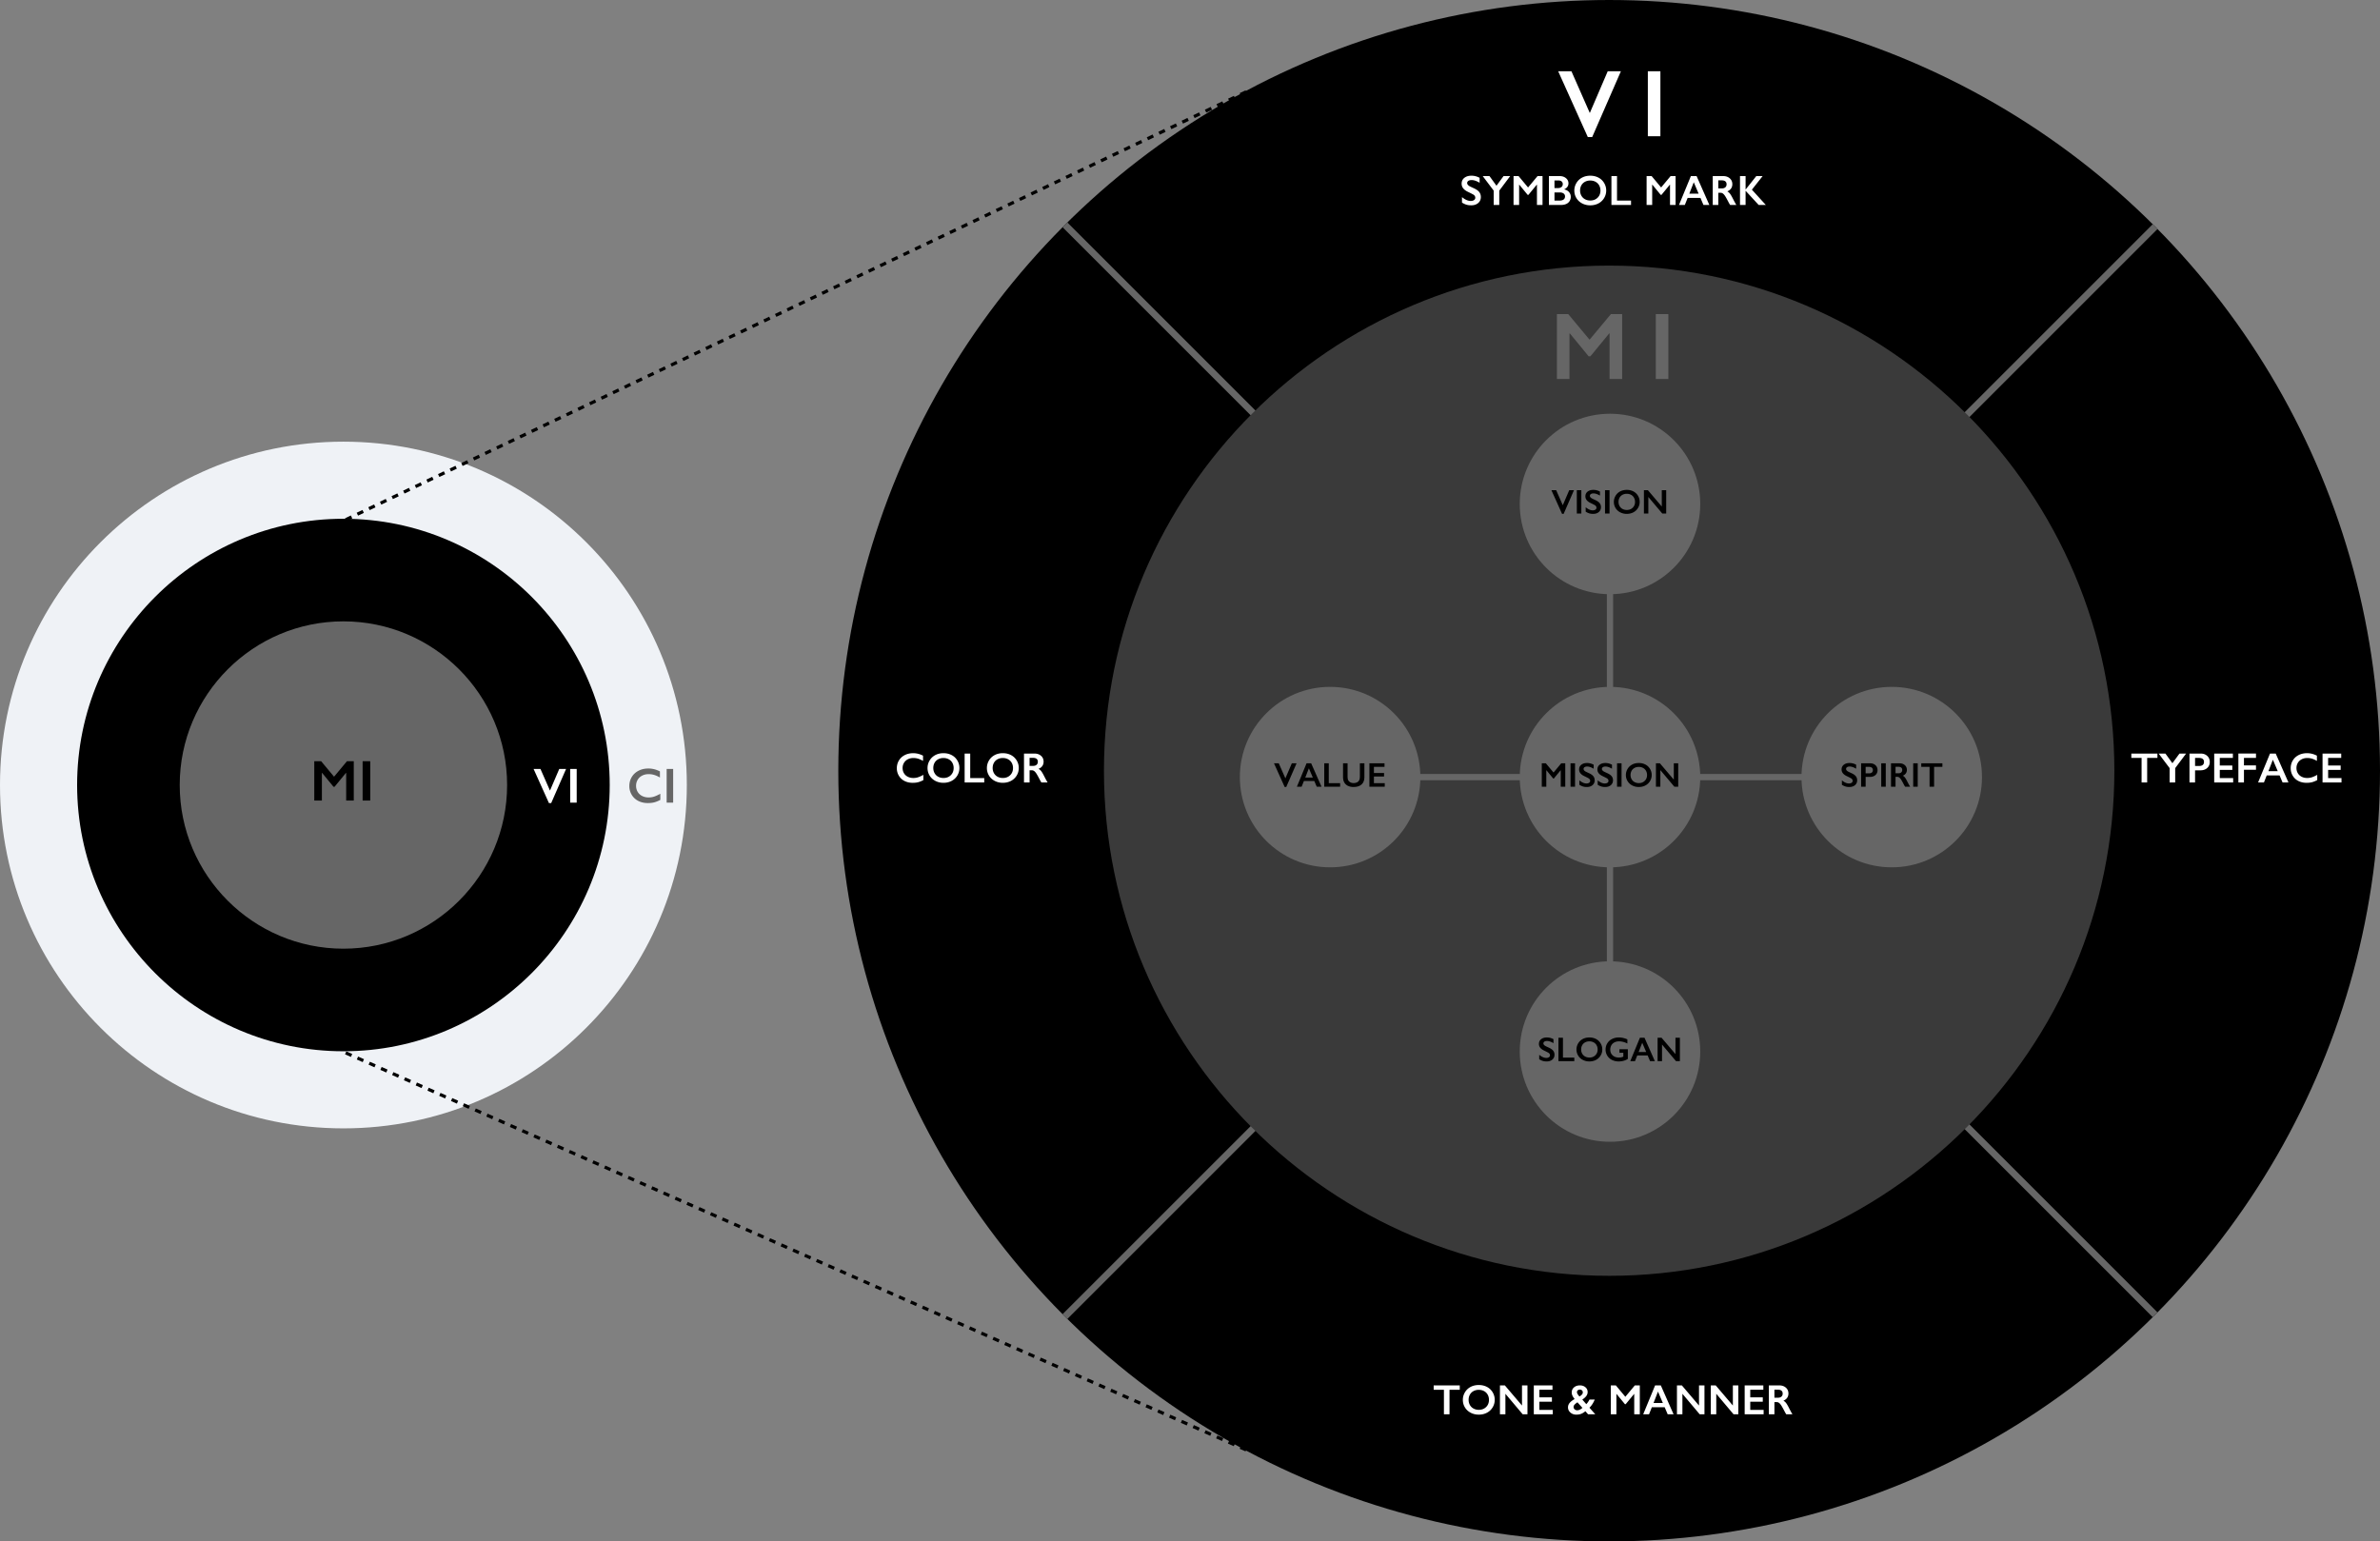
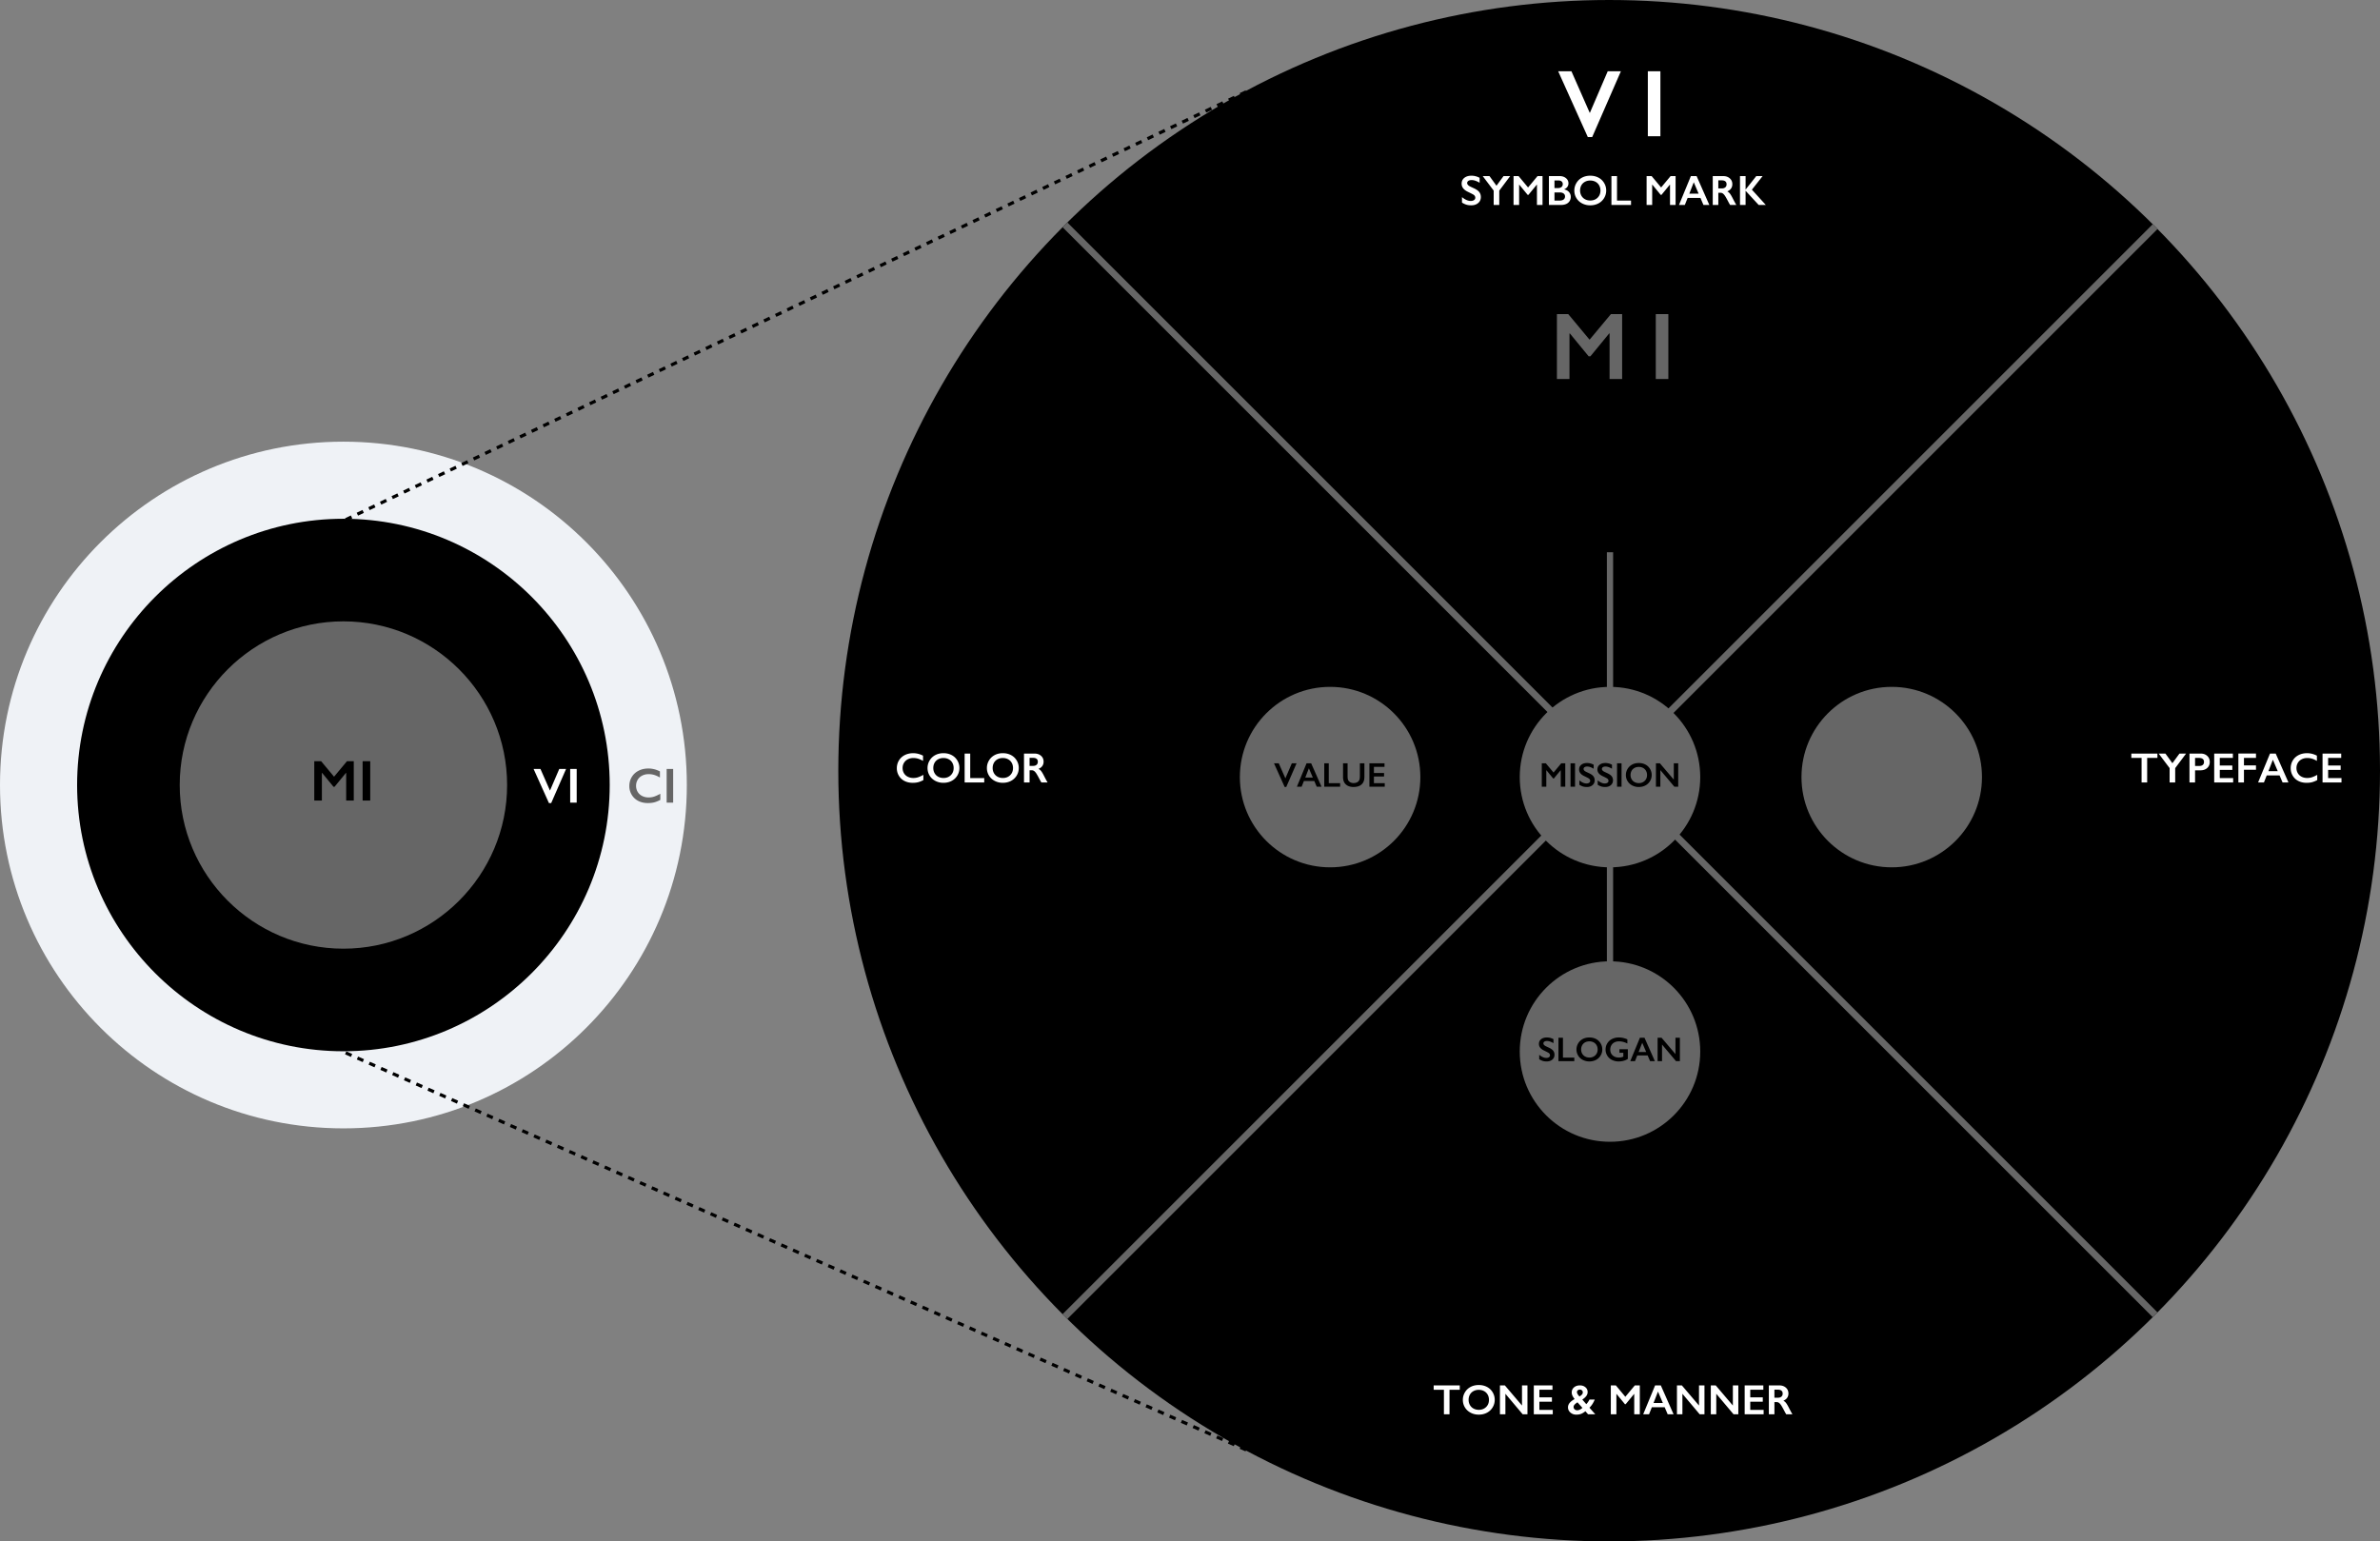
<svg xmlns="http://www.w3.org/2000/svg" width="674.622" height="437" viewBox="0 0 674.622 437">
  <rect x="0" y="0" width="674.622" height="437" fill="#808080" stroke="none" />
  <defs>
    <clipPath id="a">
      <circle cx="456.122" cy="218.5" r="218.5" fill="none" />
    </clipPath>
  </defs>
  <circle cx="456.122" cy="218.5" r="218.5" />
  <circle cx="97.342" cy="222.558" r="97.342" fill="#eff2f6" />
  <path d="M97.342 298.042c-41.622 0-75.484-33.862-75.484-75.484s33.862-75.484 75.484-75.484 75.484 33.862 75.484 75.484-33.862 75.484-75.484 75.484z" />
  <path d="M97.342 268.958c-25.585 0-46.4-20.815-46.4-46.4s20.815-46.4 46.4-46.4 46.401 20.815 46.401 46.4-20.815 46.4-46.401 46.4z" fill="#666" />
  <path d="M91.021 215.802l3.667 4.401 3.666-4.401h1.925v11.158h-2.156v-7.835h-.064l-3.227 3.93h-.303l-3.227-3.93h-.064v7.835h-2.157v-11.158h1.941zm13.922 0v11.158h-2.157v-11.158h2.157z" />
  <path d="M183.784 217.877c.542 0 1.073.062 1.593.185s1.08.333 1.682.629v1.736c-.588-.337-1.131-.581-1.63-.731s-1.02-.226-1.562-.226c-.679 0-1.292.14-1.839.42s-.972.676-1.275 1.187a3.271 3.271 0 00-.455 1.702c0 .638.15 1.21.451 1.716s.725.896 1.271 1.172c.547.276 1.162.414 1.846.414.524 0 1.024-.075 1.5-.226s1.077-.422 1.801-.813v1.736c-.62.323-1.189.554-1.709.69s-1.125.205-1.818.205c-1.007 0-1.907-.201-2.7-.602a4.52 4.52 0 01-1.87-1.733 4.714 4.714 0 01-.68-2.478c0-.962.233-1.825.701-2.591s1.11-1.356 1.928-1.771c.818-.415 1.74-.622 2.765-.622zm7.027.123v9.55h-1.846V218h1.846z" fill="#666" />
  <path d="M153.193 218l2.7 6.132 2.632-6.132h1.935l-4.218 9.673h-.643L151.245 218h1.948zm10.275 0v9.55h-1.846V218h1.846z" fill="#fff" />
  <path d="M98.2 147.749l-.392-.823 1.647-.783.392.823-1.647.783zm3.294-1.564l-.392-.823 1.647-.783.392.823-1.647.783zm3.293-1.565l-.392-.823 1.647-.783.392.823-1.647.783zm3.293-1.566l-.391-.823 1.647-.782.391.823-1.647.782zm3.294-1.565l-.391-.823 1.647-.782.391.823-1.647.782zm3.293-1.565l-.391-.823 1.647-.782.391.823-1.647.782zm3.294-1.565l-.392-.823 1.647-.783.392.823-1.647.783zm3.293-1.565l-.392-.823 1.647-.783.392.823-1.647.783zm3.294-1.565l-.392-.823 1.647-.783.392.823-1.647.783zm3.293-1.565l-.391-.823 1.646-.782.391.823-1.647.782zm3.293-1.565l-.391-.823 1.647-.782.391.823-1.647.782zm3.294-1.565l-.392-.823 1.647-.783.392.823-1.647.783zm3.294-1.565l-.392-.823 1.646-.783.392.823-1.646.783zm3.294-1.565l-.392-.823 1.646-.783.392.823-1.646.783zm3.293-1.565l-.392-.823 1.646-.783.392.823-1.646.783zm3.294-1.565l-.392-.823 1.646-.782.392.823-1.646.782zm3.293-1.565l-.392-.823 1.646-.782.392.823-1.646.782zm3.293-1.565l-.392-.823 1.646-.783.392.823-1.646.783zm3.294-1.565l-.392-.823 1.646-.783.392.823-1.646.783zm3.293-1.565l-.392-.823 1.646-.783.392.823-1.646.783zm3.294-1.565l-.392-.823 1.646-.783.392.823-1.646.783zm3.293-1.565l-.392-.823 1.646-.782.392.823-1.646.782zm3.294-1.565l-.392-.823 1.646-.782.392.823-1.646.782zm3.293-1.565l-.392-.823 1.646-.783.392.823-1.646.783zm3.294-1.565l-.392-.823 1.647-.783.392.823-1.647.783zm3.293-1.565l-.392-.823 1.647-.783.392.823-1.647.783zm3.293-1.565l-.391-.823 1.647-.782.391.823-1.647.782zm3.294-1.565l-.391-.823 1.647-.782.391.823-1.647.782zm3.293-1.565l-.391-.823 1.647-.782.391.823-1.647.782zm3.294-1.565l-.392-.823 1.647-.783.392.823-1.647.783zm3.293-1.565l-.392-.823 1.647-.783.392.823-1.647.783zm3.294-1.565l-.392-.823 1.647-.783.392.823-1.647.783zm3.293-1.566l-.391-.823 1.646-.782.391.823-1.647.782zm3.293-1.565l-.391-.823 1.647-.782.391.823-1.647.782zm3.294-1.564l-.392-.823 1.647-.783.392.823-1.647.783zm3.294-1.565l-.392-.823 1.647-.783.392.823-1.647.783zm3.293-1.565l-.392-.823 1.647-.783.392.823-1.647.783zm3.294-1.565l-.392-.823 1.646-.783.392.823-1.646.783zm3.294-1.566l-.392-.823 1.646-.782.392.823-1.646.782zm3.293-1.565l-.392-.823 1.646-.782.392.823-1.646.782zm3.293-1.565l-.392-.823 1.646-.783.392.823-1.646.783zm3.294-1.565l-.392-.823 1.646-.783.392.823-1.646.783zm3.293-1.564l-.392-.823 1.646-.783.392.823-1.646.783zm3.294-1.566l-.392-.823 1.646-.782.392.823-1.646.782zm3.293-1.565l-.391-.823 1.647-.782.391.823-1.647.782zm3.294-1.565l-.392-.823 1.647-.783.392.823-1.647.783zm3.293-1.565l-.392-.823 1.647-.783.392.823-1.647.783zm3.294-1.565l-.392-.823 1.647-.783.392.823-1.647.783zm3.293-1.565l-.391-.823 1.646-.782.391.823-1.647.782zm3.293-1.565l-.391-.823 1.647-.782.391.823-1.647.782zm3.294-1.565l-.391-.823 1.647-.782.391.823-1.647.782zm3.294-1.565l-.392-.823 1.647-.783.392.823-1.647.783zm3.293-1.565l-.392-.823 1.646-.783.392.823-1.646.783zm3.294-1.565l-.392-.823 1.646-.783.392.823-1.646.783zm3.293-1.565l-.392-.823 1.646-.782.392.823-1.646.782zm3.294-1.565l-.392-.823 1.646-.782.392.823-1.646.782zm3.293-1.565l-.392-.823 1.646-.783.392.823-1.646.783zm3.294-1.565l-.392-.823 1.646-.783.392.823-1.646.783zm3.293-1.565l-.392-.823 1.646-.783.392.823-1.646.783zm3.294-1.565l-.391-.823 1.647-.782.391.823-1.646.782zm3.293-1.565l-.391-.823 1.647-.782.391.823-1.647.782zm3.294-1.565l-.392-.823 1.647-.783.392.823-1.647.783zm3.293-1.565l-.392-.823 1.647-.783.392.823-1.647.783zm3.293-1.565l-.392-.823 1.647-.783.392.823-1.647.783zm3.293-1.566l-.391-.823 1.646-.782.391.823-1.647.782zm3.294-1.565l-.391-.823 1.647-.782.391.823-1.647.782zm3.294-1.565l-.392-.823 1.646-.782.392.823-1.646.782zm3.294-1.564l-.392-.823 1.646-.783.392.823-1.646.783zm3.293-1.565l-.392-.823 1.646-.783.392.823-1.646.783zm3.294-1.565l-.392-.823 1.646-.783.392.823-1.646.783zm3.293-1.566l-.392-.823 1.646-.782.392.823-1.646.782zm3.294-1.565l-.392-.823 1.646-.782.392.823-1.646.782zm3.293-1.565l-.392-.823 1.646-.783.392.823-1.646.783zm3.294-1.565l-.392-.823 1.647-.783.392.823-1.647.783zm3.293-1.565l-.392-.823 1.647-.783.392.823-1.647.783zm3.293-1.565l-.391-.823 1.647-.782.391.823-1.646.782zm3.293-1.565l-.391-.823 1.647-.782.391.823-1.647.782zm3.294-1.565l-.392-.823 1.647-.783.392.823-1.647.783zm1.257 384.263l-1.668-.736.368-.834 1.668.736-.368.834zm-3.335-1.471l-1.668-.735.368-.834 1.668.735-.367.834zm-3.337-1.472l-1.668-.735.367-.834 1.669.735-.368.834zm-3.337-1.471l-1.668-.736.368-.834 1.668.736-.368.834zm-3.336-1.471l-1.668-.736.368-.834 1.668.736-.368.834zm-3.336-1.471l-1.668-.736.368-.834 1.668.736-.368.834zm-3.336-1.472l-1.668-.735.367-.834 1.668.735-.367.834zm-3.337-1.471l-1.668-.736.368-.834 1.668.736-.368.834zm-3.337-1.471l-1.668-.736.368-.834 1.668.736-.368.834zm-3.336-1.471l-1.668-.736.368-.834 1.668.736-.368.834zm-3.336-1.472l-1.668-.735.368-.834 1.668.735-.367.834zm-3.337-1.471l-1.668-.736.368-.834 1.668.736-.368.834zm-3.336-1.471l-1.668-.736.368-.834 1.668.736-.368.834zm-3.337-1.472l-1.668-.736.368-.834 1.668.736-.368.834zm-3.336-1.471l-1.668-.735.368-.834 1.668.735-.367.834zm-3.337-1.471l-1.668-.736.368-.834 1.668.736-.368.834zm-3.336-1.472l-1.668-.736.368-.834 1.668.736-.368.834zm-3.337-1.471l-1.668-.736.368-.834 1.668.736-.368.834zm-3.335-1.472l-1.668-.735.367-.834 1.668.735-.367.834zm-3.337-1.471l-1.668-.736.368-.834 1.668.736-.368.834zm-3.337-1.471l-1.668-.736.368-.834 1.668.736-.368.834zm-3.336-1.471l-1.668-.736.368-.834 1.668.736-.368.834zm-3.337-1.472l-1.668-.735.368-.834 1.668.735-.368.834zm-3.336-1.471l-1.668-.735.368-.834 1.668.735-.368.834zm-3.337-1.471l-1.668-.736.368-.834 1.668.736-.368.834zm-3.336-1.471l-1.668-.736.368-.834 1.668.736-.368.834zm-3.336-1.472l-1.668-.735.368-.834 1.668.735-.368.834zm-3.337-1.471l-1.668-.735.368-.834 1.668.735-.368.834zm-3.336-1.471l-1.668-.736.368-.834 1.668.736-.368.834zm-3.337-1.472l-1.668-.736.368-.834 1.668.736-.368.834zm-3.336-1.471l-1.668-.735.368-.834 1.668.735-.368.834zm-3.337-1.471l-1.668-.735.368-.834 1.668.735-.368.834zm-3.336-1.472l-1.668-.736.368-.834 1.668.736-.368.834zm-3.336-1.471l-1.668-.736.368-.834 1.668.736-.368.834zm-3.337-1.472l-1.668-.735.368-.834 1.668.735-.368.834zm-3.336-1.471l-1.668-.735.368-.834 1.668.735-.368.834zm-3.337-1.471l-1.668-.736.368-.834 1.668.736-.368.834zm-3.336-1.471l-1.668-.736.368-.834 1.668.736-.368.834zm-3.336-1.472l-1.668-.735.368-.834 1.668.735-.367.834zm-3.336-1.471l-1.668-.735.367-.834 1.669.735-.368.834zm-3.337-1.471l-1.668-.736.368-.834 1.668.736-.368.834zm-3.336-1.471l-1.668-.736.368-.834 1.668.736-.368.834zm-3.337-1.472l-1.668-.736.368-.834 1.668.736-.368.834zm-3.336-1.471l-1.668-.735.367-.834 1.668.735-.367.834zm-3.337-1.471l-1.668-.736.368-.834 1.668.736-.368.834zm-3.336-1.472l-1.668-.736.368-.834 1.668.736-.368.834zm-3.336-1.471l-1.668-.736.368-.834 1.668.736-.368.834zm-3.336-1.472l-1.668-.735.368-.834 1.668.735-.367.834zm-3.337-1.471l-1.668-.735.368-.834 1.668.735-.368.834zm-3.337-1.471l-1.668-.736.368-.834 1.668.736-.368.834zm-3.336-1.471l-1.668-.736.368-.834 1.668.736-.368.834zm-3.337-1.472l-1.668-.735.368-.834 1.668.735-.368.834zm-3.336-1.471l-1.668-.735.368-.834 1.668.735-.368.834zm-3.336-1.471l-1.668-.736.368-.834 1.668.736-.368.834zm-3.337-1.471l-1.668-.736.368-.834 1.668.736-.368.834zm-3.336-1.472l-1.668-.736.368-.834 1.668.736-.368.834zm-3.337-1.471l-1.668-.735.368-.834 1.668.735-.368.834zm-3.336-1.471l-1.668-.736.368-.834 1.668.736-.368.834zm-3.336-1.472l-1.668-.736.368-.834 1.668.736-.368.834zm-3.336-1.471l-1.668-.736.368-.834 1.668.736-.368.834zm-3.337-1.471l-1.668-.735.367-.834 1.668.735-.368.834zm-3.336-1.472l-1.668-.736.368-.834 1.668.736-.368.834zm-3.337-1.471l-1.668-.736.368-.834 1.668.736-.368.834zm-3.336-1.471l-1.668-.736.368-.834 1.668.736-.368.834zm-3.336-1.472l-1.668-.735.367-.834 1.668.735-.367.834zm-3.337-1.471l-1.668-.735.367-.834 1.668.735-.367.834zm-3.336-1.471l-1.668-.736.368-.834 1.668.736-.368.834zm-3.337-1.471l-1.668-.736.368-.834 1.668.736-.368.834zm-3.336-1.472l-1.668-.735.368-.834 1.668.735-.368.834zm-3.337-1.471l-1.668-.735.368-.834 1.668.735-.368.834zm-3.336-1.471l-1.668-.736.368-.834 1.668.736-.368.834zm-3.337-1.472l-1.668-.736.368-.834 1.668.736-.368.834zm-3.336-1.471l-1.668-.736.368-.834 1.668.736-.368.834zm-3.336-1.471l-1.668-.735.368-.834 1.668.735-.368.834zm-3.337-1.472l-1.668-.736.368-.834 1.668.736-.368.834zm-3.336-1.471l-1.668-.736.368-.834 1.668.736-.368.834zm-3.337-1.471l-1.668-.736.368-.834 1.668.736-.368.834z" />
  <path d="M258.833 213.536c.465 0 .92.053 1.365.158s.926.285 1.441.539v1.488c-.504-.289-.97-.498-1.397-.627s-.874-.193-1.339-.193c-.582 0-1.107.12-1.576.36s-.833.579-1.093 1.017-.39.924-.39 1.459c0 .547.129 1.037.387 1.471s.621.769 1.09 1.005.996.354 1.582.354c.449 0 .878-.064 1.286-.193s.923-.361 1.544-.697v1.488c-.531.277-1.02.475-1.465.592s-.965.176-1.559.176c-.863 0-1.635-.172-2.314-.516s-1.214-.839-1.603-1.485-.583-1.354-.583-2.124c0-.824.2-1.564.601-2.221s.951-1.162 1.652-1.518 1.491-.533 2.37-.533zm8.602 0c.848 0 1.61.175 2.288.524s1.218.854 1.62 1.512.604 1.38.604 2.165c0 .766-.196 1.476-.589 2.13s-.932 1.162-1.617 1.523-1.458.542-2.317.542c-.848 0-1.618-.184-2.312-.551s-1.233-.872-1.62-1.515-.58-1.353-.58-2.13c0-.75.193-1.455.58-2.115s.92-1.173 1.6-1.538 1.461-.548 2.344-.548zm-2.889 4.201c0 .543.123 1.031.369 1.465s.589.77 1.028 1.008.937.357 1.491.357c.84 0 1.53-.264 2.071-.791s.812-1.207.812-2.039c0-.543-.122-1.032-.366-1.468s-.588-.772-1.031-1.011-.942-.357-1.497-.357-1.054.12-1.497.36-.784.576-1.022 1.008-.357.921-.357 1.468zm10.465-4.095v6.949h3.973v1.236h-5.555v-8.186h1.582zm9.252-.106c.848 0 1.61.175 2.288.524s1.218.854 1.62 1.512.604 1.38.604 2.165c0 .766-.196 1.476-.589 2.13s-.932 1.162-1.617 1.523-1.458.542-2.317.542c-.848 0-1.618-.184-2.312-.551s-1.233-.872-1.62-1.515-.58-1.353-.58-2.13c0-.75.193-1.455.58-2.115s.92-1.173 1.6-1.538 1.461-.548 2.344-.548zm-2.889 4.201c0 .543.123 1.031.369 1.465s.589.77 1.028 1.008.937.357 1.491.357c.84 0 1.53-.264 2.071-.791s.812-1.207.812-2.039c0-.543-.122-1.032-.366-1.468s-.588-.772-1.031-1.011-.942-.357-1.497-.357-1.054.12-1.497.36-.784.576-1.022 1.008-.357.921-.357 1.468zm11.83-4.095c.77 0 1.396.213 1.881.639s.727.98.727 1.664c0 .465-.12.87-.36 1.216s-.597.618-1.069.817c.262.141.494.332.697.574s.455.65.756 1.225c.5.992.871 1.676 1.113 2.051h-1.764a10.1 10.1 0 01-.492-.861c-.453-.871-.785-1.458-.996-1.761s-.414-.518-.609-.645-.42-.19-.674-.19h-.574v3.457h-1.582v-8.186h2.947zm-.357 3.492c.414 0 .739-.104.976-.311s.354-.49.354-.85c0-.375-.117-.655-.352-.841s-.568-.278-1.002-.278h-.984v2.279h1.008zm318.684-3.492v1.236h-2.906v6.949h-1.582v-6.949h-2.906v-1.236h7.395zm2.268 0l1.98 2.736 2.004-2.736h1.881l-3.094 4.131v4.055h-1.582v-4.066l-3.111-4.119h1.922zm9.984 0c.766 0 1.388.222 1.866.665s.718 1.015.718 1.714c0 .707-.242 1.279-.727 1.717s-1.123.656-1.916.656h-1.523v3.434h-1.582v-8.186h3.164zm-.392 3.515c.422 0 .751-.097.987-.29s.354-.479.354-.858c0-.754-.484-1.131-1.453-1.131h-1.078v2.279h1.189zm9.527-3.515v1.236h-3.709v2.15h3.551v1.236h-3.551v2.326H633v1.236h-5.373v-8.186h5.291zm6.551 0v1.236h-3.41v2.115h3.41v1.248h-3.41v3.586h-1.582v-8.186h4.992zm5.59 0l3.615 8.186h-1.67l-.85-1.992h-3.639l-.791 1.992h-1.658l3.375-8.186h1.617zm-2.063 4.992h2.643l-1.383-3.24-1.26 3.24zm10.934-5.098c.465 0 .92.053 1.365.158s.926.285 1.441.539v1.488c-.504-.289-.97-.498-1.397-.627s-.874-.193-1.339-.193c-.582 0-1.107.12-1.576.36s-.833.579-1.093 1.017-.39.924-.39 1.459c0 .547.129 1.037.387 1.471s.621.769 1.09 1.005.996.354 1.582.354c.449 0 .878-.064 1.286-.193s.923-.361 1.544-.697v1.488c-.531.277-1.02.475-1.465.592s-.965.176-1.559.176c-.863 0-1.635-.172-2.314-.516s-1.214-.839-1.603-1.485-.583-1.354-.583-2.124c0-.824.2-1.564.601-2.221s.951-1.162 1.652-1.518 1.491-.533 2.37-.533zm9.697.106v1.236h-3.709v2.15h3.551v1.236h-3.551v2.326h3.791v1.236h-5.373v-8.186h5.291zM417.1 49.815c.797 0 1.564.199 2.303.598v1.406c-.848-.512-1.6-.768-2.256-.768-.398 0-.71.077-.935.231s-.337.36-.337.618c0 .309.209.594.627.855.117.078.568.297 1.354.656.672.316 1.156.668 1.453 1.055s.445.852.445 1.395c0 .703-.253 1.271-.759 1.702s-1.161.647-1.966.647c-.523 0-.974-.058-1.351-.173s-.8-.313-1.269-.595v-1.559c.875.727 1.699 1.09 2.473 1.09.387 0 .699-.084.938-.252s.357-.391.357-.668c0-.379-.207-.688-.621-.926a30.602 30.602 0 00-1.33-.674c-.645-.293-1.126-.635-1.444-1.025s-.478-.844-.478-1.359c0-.688.256-1.235.768-1.644s1.188-.612 2.027-.612zm5.103.105l1.98 2.736 2.004-2.736h1.881l-3.094 4.131v4.055h-1.582V54.04l-3.111-4.119h1.922zm8.244 0l2.689 3.229 2.689-3.229h1.412v8.186h-1.582v-5.748h-.047l-2.367 2.883h-.223l-2.367-2.883h-.047v5.748h-1.582V49.92h1.424zm11.596 0c.75 0 1.361.195 1.834.586s.709.879.709 1.465c0 .375-.099.705-.296.99s-.483.512-.858.68v.07c.57.129 1.015.384 1.333.765s.478.827.478 1.339c0 .453-.116.858-.349 1.216s-.555.626-.967.806-.897.27-1.456.27h-3.428v-8.186h3zm-.422 3.399c.418 0 .748-.1.99-.299s.363-.477.363-.832c0-.316-.111-.567-.334-.753s-.516-.278-.879-.278h-1.137v2.162h.996zm.369 3.551c.535 0 .939-.101 1.213-.302s.41-.497.41-.888c0-.348-.136-.622-.407-.823s-.636-.302-1.093-.302h-1.488v2.314h1.365zm8.783-7.055c.848 0 1.61.175 2.288.524s1.218.854 1.62 1.512.604 1.38.604 2.165c0 .766-.196 1.476-.589 2.13s-.932 1.162-1.617 1.523-1.458.542-2.317.542c-.848 0-1.618-.184-2.312-.551s-1.233-.872-1.62-1.515-.58-1.353-.58-2.13c0-.75.193-1.455.58-2.115s.92-1.173 1.6-1.538 1.461-.548 2.344-.548zm-2.888 4.201c0 .543.123 1.031.369 1.465s.589.77 1.028 1.008.937.357 1.491.357c.84 0 1.53-.264 2.071-.791s.812-1.207.812-2.039c0-.543-.122-1.032-.366-1.468s-.588-.772-1.031-1.011-.942-.357-1.497-.357-1.054.12-1.497.36-.784.576-1.022 1.008-.357.921-.357 1.468zm10.465-4.096v6.949h3.973v1.236h-5.555v-8.186h1.582zm9.814 0l2.689 3.229 2.689-3.229h1.412v8.186h-1.582v-5.748h-.047l-2.367 2.883h-.223l-2.367-2.883h-.047v5.748h-1.582V49.92h1.424zm12.744 0l3.615 8.186h-1.67l-.85-1.992h-3.639l-.791 1.992h-1.658l3.375-8.186h1.617zm-2.062 4.993h2.643l-1.383-3.24-1.26 3.24zm9.586-4.993c.77 0 1.396.213 1.881.639s.727.98.727 1.664c0 .465-.12.87-.36 1.216s-.597.618-1.069.817c.262.141.494.332.697.574s.455.65.756 1.225c.5.992.871 1.676 1.113 2.051h-1.764a10.1 10.1 0 01-.492-.861c-.453-.871-.785-1.458-.996-1.761s-.414-.518-.609-.645-.42-.19-.674-.19h-.574v3.457h-1.582V49.92h2.947zm-.358 3.493c.414 0 .739-.104.976-.311s.354-.49.354-.85c0-.375-.117-.655-.352-.841s-.568-.278-1.002-.278h-.984v2.279h1.008zm6.721-3.493v3.779h.035l3-3.779h1.799l-3.047 3.855 3.949 4.33h-2.027l-3.709-4.02v4.02h-1.582v-8.186h1.582zm-81.018 342.85v1.236h-2.906v6.949h-1.582v-6.949h-2.906v-1.236h7.395zm5.397-.105c.848 0 1.61.175 2.288.524s1.218.854 1.62 1.512.604 1.38.604 2.165c0 .766-.196 1.476-.589 2.13s-.932 1.162-1.617 1.523-1.458.542-2.317.542c-.848 0-1.618-.184-2.312-.551s-1.233-.872-1.62-1.515-.58-1.353-.58-2.13c0-.75.193-1.455.58-2.115s.92-1.173 1.6-1.538 1.461-.548 2.344-.548zm-2.889 4.201c0 .543.123 1.031.369 1.465s.589.77 1.028 1.008.937.357 1.491.357c.84 0 1.53-.264 2.071-.791s.812-1.207.812-2.039c0-.543-.122-1.032-.366-1.468s-.588-.772-1.031-1.011-.942-.357-1.497-.357-1.054.12-1.497.36-.784.576-1.022 1.008-.357.921-.357 1.468zm10.272-4.096l4.863 5.713v-5.713h1.547v8.186h-1.359l-4.893-5.807v5.807h-1.547v-8.186h1.389zm13.5 0v1.236h-3.709v2.15h3.551v1.236h-3.551v2.326h3.791v1.236h-5.373v-8.186h5.291zm7.781 0c.625 0 1.146.177 1.562.53s.624.806.624 1.356c0 .398-.124.77-.372 1.113s-.628.684-1.14 1.02l1.125 1.301c.332-.332.637-.766.914-1.301h1.488c-.391.938-.891 1.707-1.5 2.309l1.646 1.857h-2.045l-.756-.861c-.414.344-.813.591-1.198.741s-.845.226-1.38.226c-.66 0-1.217-.199-1.67-.598s-.68-.887-.68-1.465c0-.48.163-.911.489-1.292s.79-.733 1.392-1.058c-.285-.359-.494-.685-.627-.976s-.199-.587-.199-.888c0-.598.218-1.083.653-1.456s.993-.56 1.673-.56zm-1.799 6.124c0 .262.101.482.302.662s.44.27.718.27c.469 0 .965-.227 1.488-.68l-1.406-1.576c-.344.219-.613.433-.809.642s-.293.437-.293.683zm.961-4.225c0 .18.072.388.217.624s.312.44.504.612c.285-.176.512-.354.68-.533s.252-.391.252-.633c0-.223-.078-.408-.234-.557s-.357-.223-.604-.223c-.219 0-.409.066-.571.199s-.243.303-.243.51zm11.022-1.899l2.689 3.229 2.689-3.229h1.412v8.186h-1.582v-5.748h-.047l-2.367 2.883h-.223l-2.367-2.883h-.047v5.748h-1.582v-8.186h1.424zm12.744 0l3.615 8.186h-1.67l-.85-1.992h-3.639l-.791 1.992h-1.658l3.375-8.186h1.617zm-2.063 4.993h2.643l-1.383-3.24-1.26 3.24zm8.027-4.993l4.863 5.713v-5.713h1.547v8.186h-1.359l-4.893-5.807v5.807h-1.547v-8.186h1.389zm9.598 0l4.863 5.713v-5.713h1.547v8.186h-1.359l-4.893-5.807v5.807h-1.547v-8.186h1.389zm13.5 0v1.236h-3.709v2.15h3.551v1.236h-3.551v2.326h3.791v1.236h-5.373v-8.186h5.291zm4.506 0c.77 0 1.396.213 1.881.639s.727.98.727 1.664c0 .465-.12.87-.36 1.216s-.597.618-1.069.817c.262.141.494.332.697.574s.455.65.756 1.225c.5.992.871 1.676 1.113 2.051h-1.764a10.1 10.1 0 01-.492-.861c-.453-.871-.785-1.458-.996-1.761s-.414-.518-.609-.645-.42-.19-.674-.19h-.574v3.457h-1.582v-8.186h2.947zm-.357 3.493c.414 0 .739-.104.976-.311s.354-.49.354-.85c0-.375-.117-.655-.352-.841s-.568-.278-1.002-.278h-.984v2.279h1.008z" fill="#fff" />
  <g clip-path="url(#a)" fill="#666">
    <path d="M299.496 374.267L612.39 61.374l1.359 1.358-312.894 312.894z" />
    <path d="M292.269 55.504l1.358-1.358 327.349 327.349-1.358 1.358z" />
  </g>
-   <path d="M456.122 361.702c-78.961 0-143.202-64.24-143.202-143.202S377.16 75.298 456.122 75.298s143.202 64.24 143.202 143.202-64.24 143.202-143.202 143.202z" fill="#3a3a3a" />
  <path fill="#666" d="M455.476 156.565h1.771v129.581h-1.771z" />
-   <path fill="#666" d="M385.959 219.427H515.54v1.771H385.959z" />
-   <circle cx="456.361" cy="142.879" r="25.581" fill="#666" />
  <path d="M441.104 138.97l1.875 4.258 1.828-4.258h1.343l-2.929 6.716h-.446l-3.023-6.716h1.353zm7.134 0v6.631h-1.282v-6.631h1.282zm3.412-.085c.646 0 1.267.162 1.865.484v1.139c-.687-.415-1.296-.622-1.827-.622-.323 0-.575.062-.757.188a.58.58 0 00-.273.501c0 .25.169.481.508.693.095.063.46.24 1.097.532.544.256.937.541 1.177.854.24.313.36.69.36 1.13 0 .569-.205 1.029-.614 1.379-.41.35-.941.524-1.593.524-.424 0-.789-.047-1.094-.14a4.756 4.756 0 01-1.028-.481v-1.263c.709.588 1.376.883 2.003.883.313 0 .566-.068.76-.204a.632.632 0 00.29-.541c0-.307-.168-.557-.503-.75a24.923 24.923 0 00-1.077-.546c-.522-.237-.913-.514-1.17-.831s-.387-.684-.387-1.101c0-.557.207-1.001.622-1.332.414-.331.962-.496 1.642-.496zm4.581.085v6.631h-1.282v-6.631h1.282zm4.889-.085c.687 0 1.305.142 1.854.425s.986.691 1.312 1.225c.326.533.489 1.118.489 1.754 0 .62-.159 1.195-.477 1.725-.318.53-.754.941-1.31 1.234-.555.292-1.181.439-1.877.439a3.945 3.945 0 01-1.873-.446 3.282 3.282 0 01-1.782-2.952c0-.607.156-1.179.47-1.713s.745-.95 1.296-1.246c.55-.296 1.183-.444 1.898-.444zm-2.34 3.403c0 .44.1.835.299 1.187s.477.624.833.816.759.29 1.208.29c.68 0 1.24-.213 1.678-.641.438-.427.658-.978.658-1.652 0-.44-.099-.836-.297-1.189a2.052 2.052 0 00-.835-.819c-.359-.193-.763-.29-1.212-.29s-.854.097-1.213.292a2.028 2.028 0 00-.828.816 2.42 2.42 0 00-.29 1.189zm8.32-3.318l3.939 4.628v-4.628h1.253v6.631h-1.101l-3.963-4.704v4.704h-1.253v-6.631h1.125z" />
  <circle cx="536.219" cy="220.313" r="25.581" fill="#666" />
-   <path d="M524.27 216.318c.646 0 1.267.162 1.865.484v1.139c-.687-.415-1.296-.622-1.827-.622-.323 0-.575.062-.757.188a.58.58 0 00-.273.501c0 .25.169.481.508.693.095.063.46.24 1.097.532.544.256.937.541 1.177.854.24.313.36.69.36 1.13 0 .569-.205 1.029-.614 1.379-.41.35-.941.524-1.593.524-.424 0-.789-.047-1.094-.14a4.756 4.756 0 01-1.028-.481v-1.263c.709.588 1.376.883 2.003.883.313 0 .566-.068.76-.204a.632.632 0 00.29-.541c0-.307-.168-.557-.503-.75a24.923 24.923 0 00-1.077-.546c-.522-.237-.913-.514-1.17-.831s-.387-.684-.387-1.101c0-.557.207-1.001.622-1.332.414-.331.962-.496 1.642-.496zm5.834.086c.62 0 1.124.18 1.512.539.388.359.582.822.582 1.389 0 .573-.196 1.036-.588 1.391-.393.354-.91.532-1.552.532h-1.234v2.781h-1.282v-6.631h2.563zm-.318 2.847c.342 0 .608-.078.8-.235.191-.156.287-.388.287-.695 0-.61-.393-.916-1.177-.916h-.873v1.846h.963zm4.741-2.847v6.631h-1.282v-6.631h1.282zm3.878 0c.623 0 1.131.172 1.523.518.392.345.588.794.588 1.348 0 .377-.097.705-.292.985-.195.28-.483.501-.867.662.212.114.4.269.565.465s.369.527.612.992c.405.804.706 1.357.902 1.661h-1.429a7.959 7.959 0 01-.398-.698c-.367-.706-.636-1.181-.807-1.426s-.335-.419-.494-.522a.977.977 0 00-.546-.154h-.465v2.8h-1.282v-6.631h2.388zm-.289 2.829c.335 0 .599-.084.79-.252.191-.167.287-.397.287-.688 0-.304-.095-.531-.285-.681s-.46-.226-.812-.226h-.797v1.847h.816zm5.472-2.829v6.631h-1.282v-6.631h1.282zm6.992 0v1.001h-2.354v5.629h-1.282v-5.629h-2.354v-1.001h5.99z" />
  <circle cx="377.026" cy="220.313" r="25.581" fill="#666" />
  <path d="M362.473 216.404l1.875 4.258 1.828-4.258h1.343l-2.929 6.716h-.446l-3.023-6.716h1.353zm9.184 0l2.929 6.631h-1.353l-.688-1.614h-2.947l-.641 1.614h-1.343l2.734-6.631h1.31zm-1.67 4.044h2.141l-1.12-2.625-1.021 2.625zm6.659-4.044v5.629h3.218v1.001h-4.5v-6.631h1.282zm5.33 0v3.859c0 .396.06.71.178.944.119.234.312.427.582.579s.582.228.939.228c.393 0 .726-.072 1-.216.273-.144.474-.34.6-.589.127-.248.19-.592.19-1.032v-3.773h1.282v3.939c0 .893-.268 1.578-.802 2.058s-1.291.719-2.269.719c-.614 0-1.146-.109-1.597-.328-.451-.218-.795-.534-1.032-.947s-.356-.898-.356-1.455v-3.987h1.286zm10.471 0v1.001h-3.004v1.742h2.876v1.001h-2.876v1.884h3.071v1.001h-4.353v-6.631h4.286z" />
  <circle cx="456.361" cy="298.121" r="25.581" fill="#666" />
  <path d="M438.477 294.126c.646 0 1.267.162 1.865.484v1.139c-.687-.415-1.296-.622-1.827-.622-.323 0-.575.062-.757.188a.58.58 0 00-.273.501c0 .25.169.481.508.693.095.063.46.24 1.097.532.544.256.937.541 1.177.854.24.313.36.69.36 1.13 0 .569-.205 1.029-.614 1.379-.41.35-.941.524-1.593.524-.424 0-.789-.047-1.094-.14a4.756 4.756 0 01-1.028-.481v-1.263c.709.588 1.376.883 2.003.883.313 0 .566-.068.76-.204a.632.632 0 00.29-.541c0-.307-.168-.557-.503-.75a24.923 24.923 0 00-1.077-.546c-.522-.237-.913-.514-1.17-.831s-.387-.684-.387-1.101c0-.557.207-1.001.622-1.332.414-.331.962-.496 1.642-.496zm4.552.086v5.629h3.218v1.001h-4.5v-6.631h1.282zm7.494-.086c.687 0 1.305.142 1.854.425s.986.691 1.312 1.225c.326.533.489 1.118.489 1.754 0 .62-.159 1.195-.477 1.725-.318.53-.754.941-1.31 1.234-.555.292-1.181.439-1.877.439a3.945 3.945 0 01-1.873-.446 3.282 3.282 0 01-1.782-2.952c0-.607.156-1.179.47-1.713s.745-.95 1.296-1.246c.55-.296 1.183-.444 1.898-.444zm-2.339 3.404c0 .44.1.835.299 1.187s.477.624.833.816.759.29 1.208.29c.68 0 1.24-.213 1.678-.641.438-.427.658-.978.658-1.652 0-.44-.099-.836-.297-1.189a2.052 2.052 0 00-.835-.819c-.359-.193-.763-.29-1.212-.29s-.854.097-1.213.292a2.028 2.028 0 00-.828.816 2.42 2.42 0 00-.29 1.189zm10.674-3.404c.816 0 1.626.182 2.43.546v1.172c-.804-.408-1.595-.612-2.373-.612-.484 0-.915.097-1.291.29s-.668.471-.876.833a2.402 2.402 0 00-.311 1.213c0 .677.225 1.222.676 1.635.451.413 1.045.62 1.782.62.203 0 .396-.018.582-.052s.406-.101.662-.199v-1.101h-1.097v-1.002h2.378v2.734a3.843 3.843 0 01-1.175.534 5.271 5.271 0 01-1.426.192 4.14 4.14 0 01-1.901-.432 3.238 3.238 0 01-1.329-1.21 3.259 3.259 0 01-.477-1.737c0-.649.16-1.236.481-1.761a3.278 3.278 0 011.343-1.225 4.188 4.188 0 011.92-.437zm7.291.086l2.929 6.631h-1.353l-.688-1.614h-2.947l-.641 1.614h-1.343l2.734-6.631h1.31zm-1.67 4.044h2.141l-1.12-2.625-1.021 2.625zm6.502-4.044l3.939 4.628v-4.628h1.253v6.631h-1.101l-3.963-4.704v4.704h-1.253v-6.631h1.125z" />
  <circle cx="456.361" cy="220.313" r="25.581" fill="#666" />
  <path d="M438.18 216.404l2.179 2.615 2.179-2.615h1.144v6.631H442.4v-4.656h-.038l-1.917 2.335h-.18l-1.918-2.335h-.038v4.656h-1.282v-6.631h1.153zm8.273 0v6.631h-1.282v-6.631h1.282zm3.413-.086c.646 0 1.267.162 1.865.484v1.139c-.687-.415-1.296-.622-1.827-.622-.323 0-.575.062-.757.188a.58.58 0 00-.273.501c0 .25.169.481.508.693.095.063.46.24 1.097.532.544.256.937.541 1.177.854.24.313.36.69.36 1.13 0 .569-.205 1.029-.614 1.379-.41.35-.941.524-1.593.524-.424 0-.789-.047-1.094-.14a4.756 4.756 0 01-1.028-.481v-1.263c.709.588 1.376.883 2.003.883.313 0 .566-.068.76-.204a.632.632 0 00.29-.541c0-.307-.168-.557-.503-.75a24.923 24.923 0 00-1.077-.546c-.522-.237-.913-.514-1.17-.831s-.387-.684-.387-1.101c0-.557.207-1.001.622-1.332.414-.331.962-.496 1.642-.496zm5.193 0c.646 0 1.267.162 1.865.484v1.139c-.687-.415-1.296-.622-1.827-.622-.323 0-.575.062-.757.188a.58.58 0 00-.273.501c0 .25.169.481.508.693.095.063.46.24 1.097.532.544.256.937.541 1.177.854.24.313.36.69.36 1.13 0 .569-.205 1.029-.614 1.379-.41.35-.941.524-1.593.524-.424 0-.789-.047-1.094-.14a4.756 4.756 0 01-1.028-.481v-1.263c.709.588 1.376.883 2.003.883.313 0 .566-.068.76-.204a.632.632 0 00.29-.541c0-.307-.168-.557-.503-.75a24.923 24.923 0 00-1.077-.546c-.522-.237-.913-.514-1.17-.831s-.387-.684-.387-1.101c0-.557.207-1.001.622-1.332.414-.331.962-.496 1.642-.496zm4.58.086v6.631h-1.282v-6.631h1.282zm4.889-.086c.687 0 1.305.142 1.854.425s.986.691 1.312 1.225c.326.533.489 1.118.489 1.754 0 .62-.159 1.195-.477 1.725-.318.53-.754.941-1.31 1.234-.555.292-1.181.439-1.877.439a3.945 3.945 0 01-1.873-.446 3.282 3.282 0 01-1.782-2.952c0-.607.156-1.179.47-1.713s.745-.95 1.296-1.246c.55-.296 1.183-.444 1.898-.444zm-2.34 3.404c0 .44.1.835.299 1.187s.477.624.833.816.759.29 1.208.29c.68 0 1.24-.213 1.678-.641.438-.427.658-.978.658-1.652 0-.44-.099-.836-.297-1.189a2.052 2.052 0 00-.835-.819c-.359-.193-.763-.29-1.212-.29s-.854.097-1.213.292a2.028 2.028 0 00-.828.816 2.42 2.42 0 00-.29 1.189zm8.32-3.318l3.939 4.628v-4.628h1.253v6.631h-1.101l-3.963-4.704v4.704h-1.253v-6.631h1.125z" />
  <path d="M445.432 20.208l5.208 11.826 5.076-11.826h3.731l-8.134 18.655h-1.239l-8.398-18.655h3.757zm25.215 0v18.417h-3.56V20.208h3.56z" fill="#fff" />
  <path d="M444.522 89.044l6.051 7.264 6.051-7.264h3.177v18.417h-3.56V94.528h-.105l-5.326 6.486h-.501l-5.326-6.486h-.105v12.933h-3.56V89.044h3.204zm28.379 0v18.417h-3.56V89.044h3.56z" fill="#666" />
</svg>